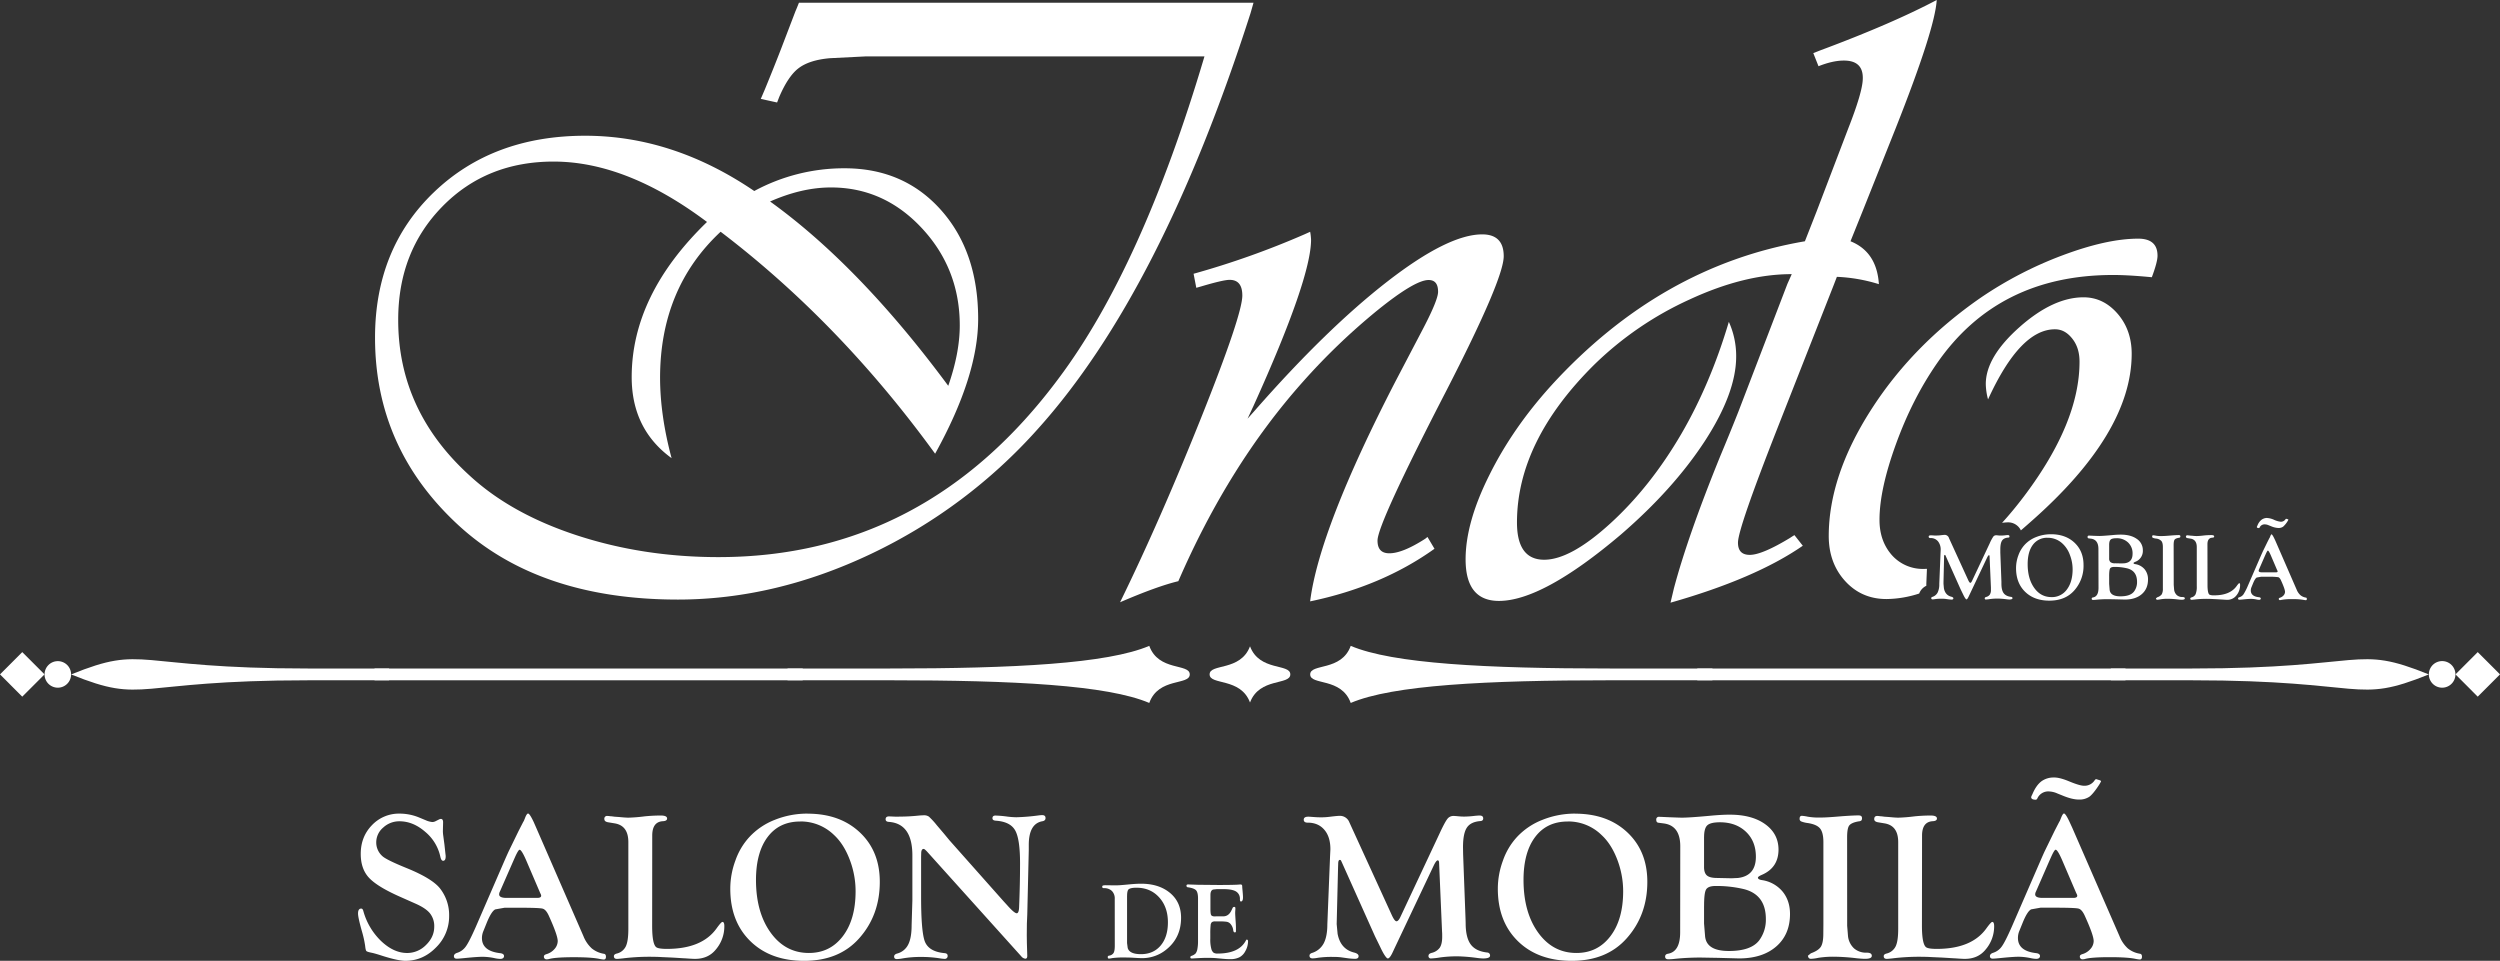
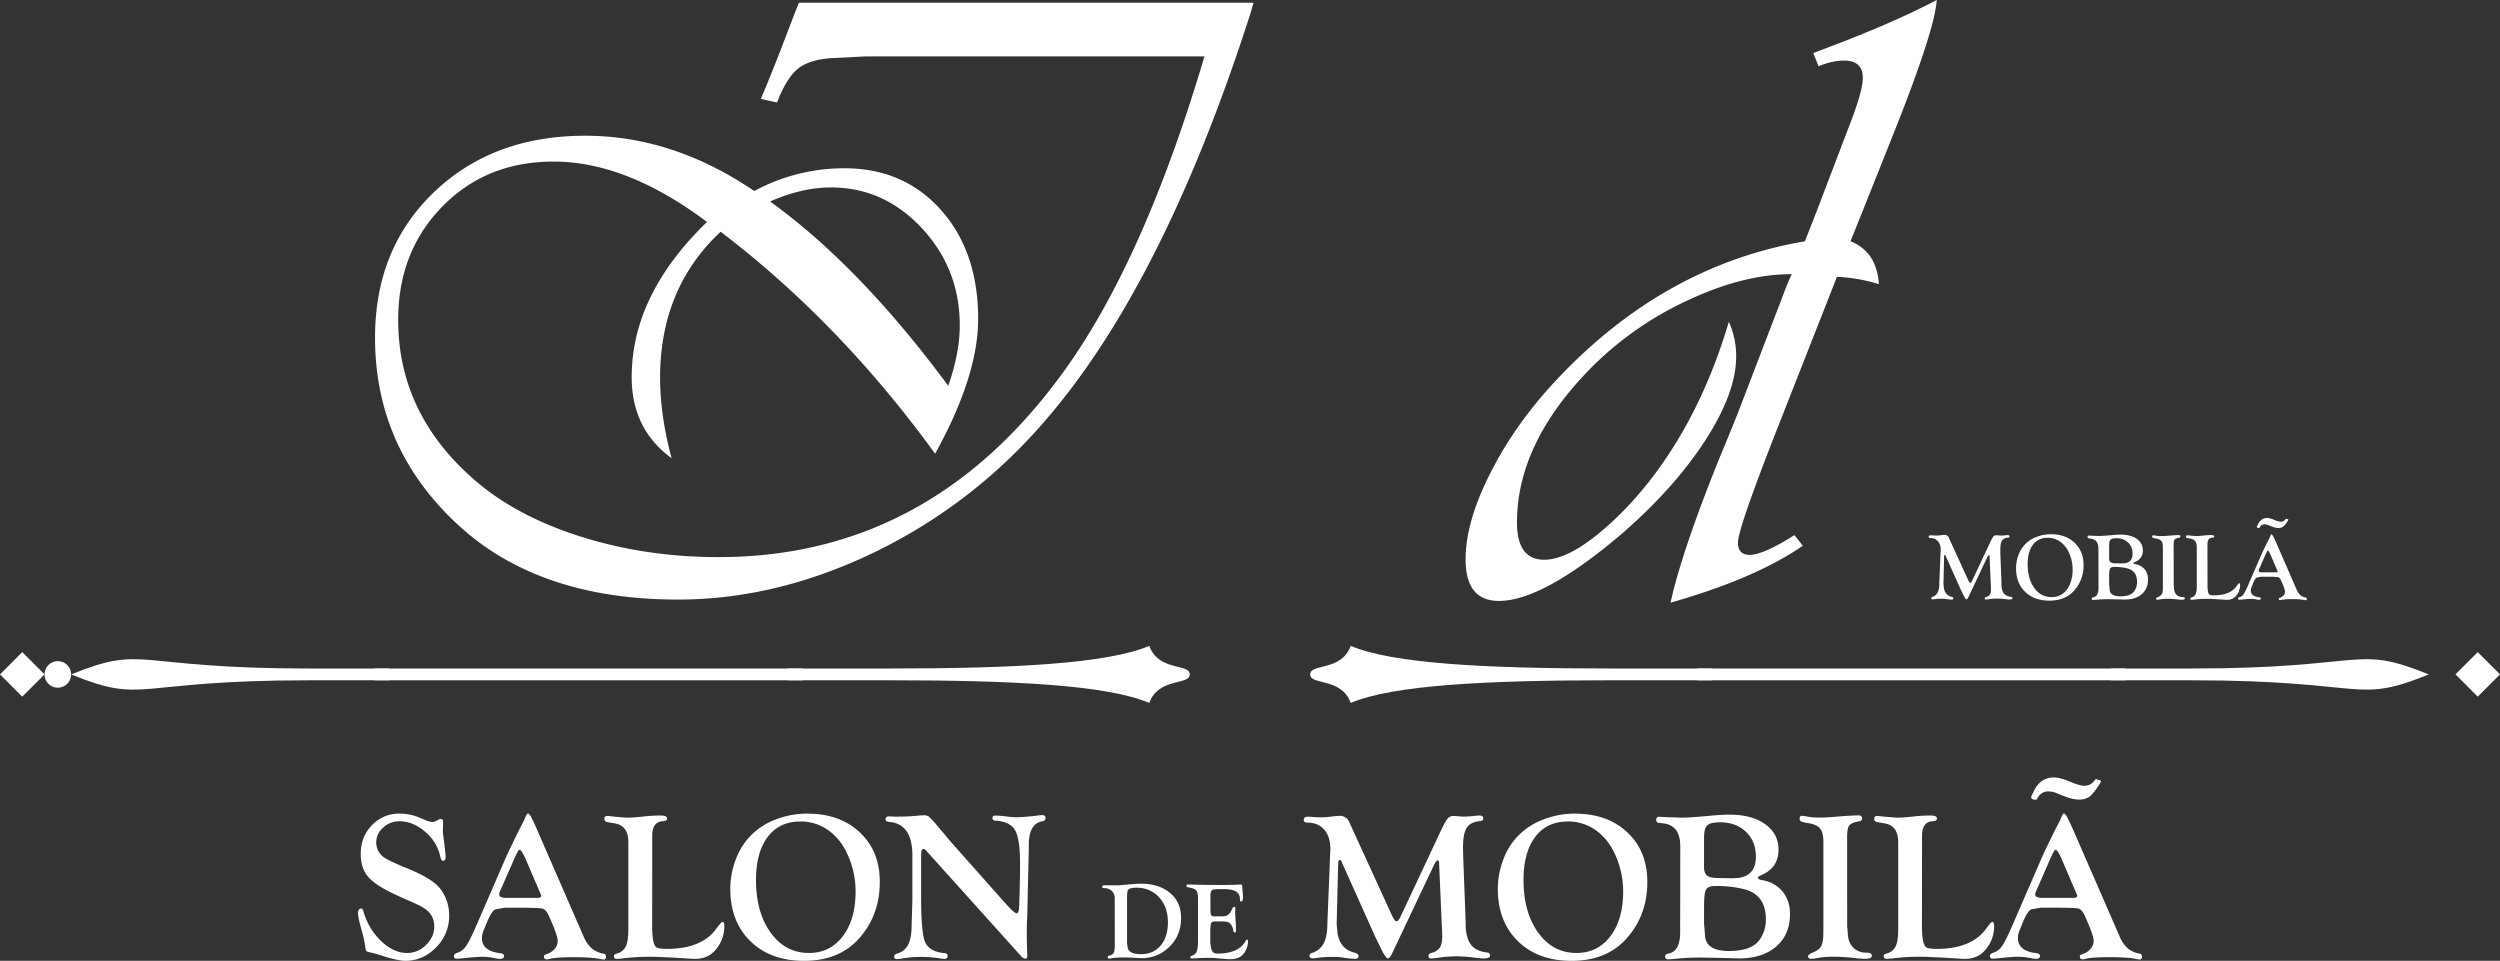
<svg xmlns="http://www.w3.org/2000/svg" viewBox="0 0 1838.99 706.74">
  <rect x="0" y="0" width="1838.99" height="706.74" fill="#333333" stroke="none" />
  <defs>
    <style> .a, .b { fill: #fff; } .a { fill-rule: evenodd; } </style>
  </defs>
  <path class="a" d="M293.91,598.49A37.74,37.74,0,0,1,308,601.22l5.11,2.12a15.6,15.6,0,0,0,4.89,1.35,5.4,5.4,0,0,0,2.22-.53l2.87-1.45a2.72,2.72,0,0,1,1.23-.32c1.07,0,1.62.83,1.62,2.53l-.15,6.19a23.81,23.81,0,0,0,.15,2.76l1,7.51.76,7a9.6,9.6,0,0,1,.14,1.54c0,2.18-.61,3.27-1.9,3.27-.92,0-1.58-1-2-2.87a32.78,32.78,0,0,0-11.14-18.42q-8.93-7.77-18.93-7.76a17.32,17.32,0,0,0-12,4.63,14.24,14.24,0,0,0-5.11,10.92,13.39,13.39,0,0,0,4.5,10.06q2.93,2.76,18.12,8.92c12.09,4.94,20.07,9.78,24,14.5a31.68,31.68,0,0,1,7,20.61,32,32,0,0,1-9.64,23.15q-9.6,9.84-22.55,9.84-5.27,0-16.7-3.59-5.36-1.75-7.9-2.3c-2.34-.45-3.69-.88-4.09-1.32s-.69-1.75-.92-3.94a76.07,76.07,0,0,0-2.3-10.36c-1.95-6.9-2.91-11.31-2.91-13.25,0-2.44.78-3.67,2.36-3.67.73,0,1.23.6,1.54,1.82a48.48,48.48,0,0,0,13,22c6.2,5.9,12.6,8.86,19.25,8.86a19.41,19.41,0,0,0,13.82-5.87q6.08-5.9,6.08-13.46a15.07,15.07,0,0,0-3.17-9.87c-2.1-2.61-5.77-5-11-7.29l-11.64-5.17q-16.44-7.35-22.37-13.89c-3.93-4.35-5.88-10.12-5.88-17.36,0-8.42,2.74-15.41,8.2-21.07A27.34,27.34,0,0,1,293.91,598.49Zm698.66,6.38,31.28,68.39c1.39,3,2.53,4.48,3.44,4.43s1.85-1.09,2.81-3.13l28.73-61.22c2.68-5.82,4.65-9.44,5.82-10.91a5.5,5.5,0,0,1,4.58-2.22c.7,0,1.82.08,3.36.23a44.45,44.45,0,0,0,4.54.24,68.24,68.24,0,0,0,7.74-.55c1.56-.15,2.73-.23,3.49-.23,1.8,0,2.68.69,2.68,2.13,0,1.19-.68,1.82-2,1.94-4.76.36-8.1,1.95-10,4.81s-2.86,7.65-2.86,14.41l.08,5.21,1.78,47.49.09,3.15c0,7,1.22,12.24,3.7,15.63s6.5,5.35,12.14,6a2.12,2.12,0,0,1,2.11,2.27c0,1.4-1.7,2.1-5.17,2.1a41.12,41.12,0,0,1-4.86-.45,128.11,128.11,0,0,0-13.18-1.11,93.1,93.1,0,0,0-13.33.78,56,56,0,0,1-6.84.78,1.7,1.7,0,0,1-1.9-1.95c0-1,.73-1.69,2.18-2.12a10.3,10.3,0,0,0,6.12-3.87c1.17-1.8,1.77-4.43,1.77-7.93,0-1.71,0-2.88-.09-3.61l-2.18-50.62c0-1.39-.38-2.07-1-2.07-.78,0-1.82,1.4-3.14,4.2l-28.82,60.86-1.07,2.3c-1.46,3.17-2.68,4.76-3.64,4.81s-3-2.76-5.61-8.38l-3.88-7.94L987,634.2l-.51-1.1a1,1,0,0,0-.91-.56c-.81,0-1.22,1-1.22,3.14l-.09,2.44-.94,38.54-.08,3.06.68,7.18c1.43,7.5,5.42,12.05,12,13.75,2.28.56,3.44,1.46,3.44,2.65,0,1.35-.89,2-2.69,2a41.67,41.67,0,0,1-4.9-.36l-5.44-.76a49.32,49.32,0,0,0-6-.28,70.93,70.93,0,0,0-10.88.64,23.38,23.38,0,0,1-3.84.45c-1.58,0-2.36-.68-2.36-2,0-.92.59-1.6,1.82-2a14.53,14.53,0,0,0,8.6-7c1.8-3.39,2.71-8.07,2.71-14.07l2-50.08.25-5.11q0-9.18-4.48-14.37c-3-3.49-7.06-5.22-12.23-5.22-1.94,0-2.9-.73-2.9-2.17s1.09-2.21,3.29-2.21c.47,0,1,0,1.76.08l4.43.31c.81,0,1.85.08,3.12.08a51.68,51.68,0,0,0,7-.47c3.46-.42,5.71-.63,6.71-.63A7.41,7.41,0,0,1,992.57,604.87Zm-598.12,4.06,34.72,79.69a24.34,24.34,0,0,0,6.11,9,18.83,18.83,0,0,0,9.07,4c.91.16,1.39.89,1.39,2.2s-.58,2.06-1.75,2a25.87,25.87,0,0,1-2.91-.43c-3.94-.85-10.24-1.27-18.95-1.27s-14.71.42-17.89,1.23a6.8,6.8,0,0,1-2,.33,1.9,1.9,0,0,1-2.14-2.14c0-.72.58-1.25,1.69-1.62a12.38,12.38,0,0,0,6.09-3.82,8.9,8.9,0,0,0,2.38-5.8c0-2.88-2.22-9.14-6.63-18.85-1.36-2.94-2.86-4.64-4.53-5.07s-7.51-.66-17.55-.66H371.21l-6.88,1.22c-1.87.86-4,4.21-6.38,10.08l-2.37,5.87a13.38,13.38,0,0,0-1.07,5.11c0,6.4,4.48,10.14,13.44,11.15,1.94.26,2.86,1,2.81,2.21s-1,2-2.76,2a21,21,0,0,1-3.9-.49,44.66,44.66,0,0,0-9-1.06c-2.4,0-6.27.25-11.64.77-4,.42-6.45.63-7.43.63-1.42,0-2.13-.63-2.13-1.88,0-1,.71-1.82,2.13-2.35a12.31,12.31,0,0,0,6.62-4.76c1.67-2.28,4.15-7.16,7.41-14.57l20.81-48q2.5-5.73,3.52-7.84l7.08-14.55c2.45-4.76,3.67-7.16,3.67-7.16v.24s.43-1,1.22-3,1.52-2.91,2.07-2.91c.83,0,2.23,2.14,4.22,6.4Zm2.86,47.86-10-23.35c-2.39-5.58-4.08-8.36-5.1-8.36-.62,0-1.72,1.78-3.36,5.4l-1.42,3.21L368.53,654l-.84,1.88a4.77,4.77,0,0,0-.52,2c0,1.75,1.82,2.61,5.46,2.61h22.55c1.95,0,2.91-.56,2.91-1.62a4.09,4.09,0,0,0-.38-1.27ZM479.72,681q0,14.28,3.4,16,1.92,1,7.44,1,25.87,0,36.64-15.21,3.34-4.63,4.22-4.63c.94,0,1.4,1,1.4,3.13a26.26,26.26,0,0,1-6.4,17.34c-3.7,4.48-8.78,6.71-15.16,6.71-1.32,0-3.75-.13-7.22-.4-.94,0-4-.23-9.18-.54l-8.3-.38c-2.79-.17-6-.23-9.51-.23A160.92,160.92,0,0,0,458,705c-2.1.23-3.51.36-4.2.36-1.49,0-2.22-.68-2.22-2,0-.91.66-1.54,2-1.9a9.92,9.92,0,0,0,6.76-5.31c1.26-2.61,1.87-6.91,1.87-12.86V619.47c0-8.15-3.37-12.74-10.15-13.82l-4.58-.76c-2-.31-2.91-1.09-2.91-2.33a2,2,0,0,1,2.29-2.35,15.7,15.7,0,0,1,2.2.23c.71,0,1.71.15,3,.32l3.27.23c3.11.31,5.43.48,7,.48a114.14,114.14,0,0,0,11.66-.94,115.52,115.52,0,0,1,12.14-.63c3,0,4.58.73,4.58,2.18,0,1.26-1.1,1.93-3.26,2-5.13.37-7.67,3.91-7.67,10.62Zm114.36-82.47q23.8,0,38.46,13.82t14.63,36.35q0,24.45-15.11,41.46-14.71,16.62-40.56,16.62-24.72,0-39.52-14.45T537.2,653.68a59.5,59.5,0,0,1,3.74-20.62,49.48,49.48,0,0,1,10.14-17.17,50.46,50.46,0,0,1,18.79-12.8A64.21,64.21,0,0,1,594.08,598.49Zm-5.47,5.77q-15.32,0-23.89,11.33t-8.62,31.58q0,23.91,10.8,38.85T595,701c10.42,0,18.72-4.1,25-12.35s9.37-19.28,9.37-33.07A64.88,64.88,0,0,0,625,632.22c-2.89-7.57-6.74-13.61-11.55-18.05A35.06,35.06,0,0,0,588.61,604.26Zm109.45,13.41,40.29,45.39L741,666q5.16,5.81,6.93,5.8c1,0,1.64-1.54,1.73-4.66q.68-16.85.68-32.11c0-11.94-1.19-20-3.62-24.25s-7.12-6.58-14.18-7.08c-1.66-.11-2.5-.68-2.5-1.78,0-1.33.73-2,2.22-2a79,79,0,0,1,8.87.78,58.59,58.59,0,0,0,6.57.47,152.48,152.48,0,0,0,16.73-1.42c1-.1,1.75-.15,2.21-.15,1.64,0,2.45.73,2.45,2.19,0,1.3-.81,2.08-2.45,2.34q-9.87,1.85-9.88,17.41v3.76l-1.11,47.56-.28,6.53-.08,8.47.08,5.79.28,9.49c0,1.43-.5,2.11-1.52,2.06a4.45,4.45,0,0,1-2.83-1.67l-69.32-77.06c-1.23-1.31-2.05-2-2.52-2-1.22,0-1.83,1.14-1.83,3.44l-.07,2.21v29.6q0,23.7,2.37,31.71,2.5,8.55,14.86,9.69c1.54.14,2.28.77,2.28,1.9a2.07,2.07,0,0,1-2.36,2.31,22.39,22.39,0,0,1-3-.31,85.17,85.17,0,0,0-14.24-1.09,75.52,75.52,0,0,0-13.81,1.12,28.64,28.64,0,0,1-3.9.45c-1.37,0-2.05-.63-2.05-1.89,0-1,.73-1.77,2.22-2.18a12.6,12.6,0,0,0,8.12-6.58c1.72-3.34,2.54-8.13,2.54-14.38l.55-18.14V629.26q0-23.46-17.31-24.68c-1.59-.1-2.37-.73-2.37-1.92,0-1.44.86-2.13,2.6-2.13l5.29.23,3.22-.08c4,0,8.25-.24,12.82-.7,1.68-.16,3.09-.25,4.21-.25a6,6,0,0,1,3.72,1,55.56,55.56,0,0,1,5.79,6.3l5.26,6.19C696.42,615.7,697.64,617.19,698.06,617.67Zm460.62-19.18q23.8,0,38.45,13.82t14.64,36.35q0,24.45-15.12,41.46-14.7,16.62-40.55,16.62-24.74,0-39.52-14.45t-14.78-38.61a59.5,59.5,0,0,1,3.74-20.62,49.62,49.62,0,0,1,10.13-17.17,50.58,50.58,0,0,1,18.8-12.8A64.21,64.21,0,0,1,1158.68,598.49Zm-5.47,5.77q-15.32,0-23.9,11.33t-8.61,31.58q0,23.91,10.8,38.85T1159.62,701c10.42,0,18.72-4.1,25-12.35s9.37-19.28,9.37-33.07a65.32,65.32,0,0,0-4.35-23.31c-2.89-7.57-6.74-13.61-11.56-18.05A35,35,0,0,0,1153.21,604.26ZM1236,622.52c0-10.29-4.17-15.88-12.47-16.85l-3.52-.46c-1.1-.1-1.67-.81-1.67-2.17a1.92,1.92,0,0,1,2.15-2.2l1.9.07,5.72.26c4.75.18,7.76.3,9.1.3q5.51,0,20.07-1.34,9-.87,15.18-.86,16.26,0,26,7t9.81,18.62q0,13.33-12.24,18.63c-1.86.81-2.86,1.5-2.91,2.05,0,.91,1,1.54,3,1.84a24.31,24.31,0,0,1,15.07,8.34c3.67,4.45,5.53,10,5.53,16.55q0,15.13-10.11,23.91t-27.36,8.8l-15.49-.42-11.9-.21a180.4,180.4,0,0,0-19.84.94,38.19,38.19,0,0,1-4.86.32c-1.54,0-2.3-.68-2.3-2,0-1.13.67-1.81,2.06-2.07q9-1.51,9-15.77Zm17.49-6.67v21.89c0,3,.73,5.08,2.17,6.29s3.93,1.8,7.49,1.8l10.6.23,4.74-.23q13.13-1.62,13.13-15.63c0-7.57-2.43-13.7-7.29-18.33s-11.24-7-19.16-7c-4.62,0-7.71.76-9.3,2.25S1253.51,611.55,1253.51,615.85Zm0,50.79v12.64l.23,2.89.53,6.45q.95,10.93,17.5,10.92c10.88,0,18.3-2.59,22.32-7.83a25.42,25.42,0,0,0,4.89-15.64q0-17.84-16-22a86.72,86.72,0,0,0-21-2.34c-3.68,0-6,.89-7,2.64S1253.51,660.21,1253.51,666.64ZM1358.77,681l.62,7.66a14.46,14.46,0,0,0,4.47,9,13.52,13.52,0,0,0,9.29,3.12c2.5,0,3.74.76,3.74,2.3s-1.67,2.23-5,2.23c-1.41,0-3.44-.13-6.11-.41a147,147,0,0,0-16.12-1.14,70.6,70.6,0,0,0-12,.79,32.64,32.64,0,0,1-5.49.76,2,2,0,0,1-2.13-1.64l-.17-.62,2.22-1.81c3.67-1.32,6.12-2.94,7.32-4.82s1.81-5.06,1.81-9.48l.06-6.78V619.44q0-7-2.44-10c-1.61-2-4.62-3.31-8.93-4a19.46,19.46,0,0,1-5-1.22,2,2,0,0,1-1.12-2c0-1.45.6-2.15,1.82-2.1a30.11,30.11,0,0,1,4.15.63,47.16,47.16,0,0,0,9.21.63c2.86,0,6.38-.2,10.6-.53l5.57-.45c5.26-.38,9.26-.59,12-.59,1.69,0,2.53.63,2.53,1.85a2.84,2.84,0,0,1-.4,1.82,3.15,3.15,0,0,1-1.9.69c-3.67.61-6,1.66-7.07,3.06s-1.57,4.35-1.57,8.71Zm55,0c0,9.52,1.16,14.86,3.42,16q1.92,1,7.44,1,25.85,0,36.63-15.21,3.36-4.63,4.23-4.63c.92,0,1.4,1,1.4,3.13a26.22,26.22,0,0,1-6.41,17.34c-3.69,4.48-8.76,6.71-15.15,6.71q-2,0-7.24-.4c-.92,0-4-.23-9.16-.54l-8.3-.38c-2.79-.17-6-.23-9.5-.23a161.41,161.41,0,0,0-19.07,1.19c-2.08.23-3.49.36-4.18.36-1.49,0-2.22-.68-2.22-2,0-.91.65-1.54,2-1.9a10,10,0,0,0,6.78-5.31c1.26-2.61,1.87-6.91,1.87-12.86V619.47c0-8.15-3.37-12.74-10.15-13.82l-4.58-.76c-1.95-.31-2.91-1.09-2.91-2.33,0-1.57.74-2.35,2.28-2.35a15.67,15.67,0,0,1,2.21.23c.72,0,1.69.15,3,.32l3.27.23c3.1.31,5.43.48,7,.48a114.21,114.21,0,0,0,11.65-.94,115.66,115.66,0,0,1,12.14-.63c3,0,4.58.73,4.58,2.18,0,1.26-1.09,1.93-3.26,2q-7.69.55-7.69,10.62ZM820,661.24a7.81,7.81,0,0,0-2.08-5.84,8,8,0,0,0-5.89-2.07c-.82,0-1.24-.34-1.24-1a.93.93,0,0,1,.53-.94,7.37,7.37,0,0,1,2.24-.2l6,.06c1.37,0,2.58,0,3.67-.06,1.65-.12,3.92-.3,6.81-.58,3.89-.38,7-.56,9.26-.56,8.91,0,16,2.3,21.43,6.84s8.06,10.65,8.06,18.22q0,14.65-10.83,23.35a28,28,0,0,1-17.93,6.35c-1.11,0-3.33-.1-6.67-.32-1.9-.11-3.83-.16-5.82-.16a62.7,62.7,0,0,0-9.35.44,17.37,17.37,0,0,1-2.45.37c-.6,0-.89-.4-.89-1.18,0-.54.31-.87,1-1a4.53,4.53,0,0,0,3.31-2c.59-1,.87-2.8.87-5.29Zm9.06-2.1v34.59l.47,3.57q1.29,4.59,9.74,4.58c6.08,0,10.91-2.12,14.48-6.32s5.36-9.92,5.36-17.1q0-11.25-6.44-18.35T836,653c-2.77,0-4.67.36-5.7,1.11Q829.08,655,829.08,659.14Zm61.33.76v8.56c0,2.45.16,4,.54,4.65s1.21,1,2.58,1l1.19-.05,1.74,0h3.37c2.61,0,4.63-1.42,6-4.28l.91-1.92a1.27,1.27,0,0,1,1.18-.75c.57,0,.85.32.85,1.06,0,.22,0,.78-.09,1.74-.05.68-.07,1.25-.07,1.72,0,.86.12,2.82.33,5.92.15,2,.23,3.77.23,5.27l0,2a1.64,1.64,0,0,1-.13.76.76.76,0,0,1-.63.27c-.66.05-1.06-.45-1.22-1.49a8.45,8.45,0,0,0-2.37-5.09,4.94,4.94,0,0,0-2.53-1.23,37,37,0,0,0-5.54-.26h-2.69a4.21,4.21,0,0,0-2.58.56,3.44,3.44,0,0,0-.93,2.31,57.07,57.07,0,0,0-.24,6.22v3.54a26.24,26.24,0,0,0,.87,8,5.25,5.25,0,0,0,1.57,2.4,5.15,5.15,0,0,0,2.81.63q16.05,0,21-9.74c.18-.32.33-.5.46-.51a.74.74,0,0,1,.73.24,1.17,1.17,0,0,1,.33.85,14.82,14.82,0,0,1-2.08,7.52,10.34,10.34,0,0,1-4.35,4.41,15,15,0,0,1-6.89,1.34c-1.71,0-3.56-.11-5.62-.31l-4.58-.43c-1.67-.15-4-.22-6.83-.22-1.92,0-4.85.12-8.77.35-1.09.08-1.86.13-2.33.13-.64,0-1-.29-1-.87s.26-.83.87-1.08a7.42,7.42,0,0,0,3.06-1.82,8.09,8.09,0,0,0,1.29-3.45,29.87,29.87,0,0,0,.43-5.67V660.89q0-4.41-1.44-6c-.95-1-2.94-1.78-6-2.21a1.08,1.08,0,0,1-1.06-1.17c0-.62.43-.93,1.31-.93l1.19.07c.46,0,1.11.05,1.92.05l4,.14,15,.15c8.6,0,13.91-.13,15.89-.36a4.28,4.28,0,0,1,.55,0c.77,0,1.15.43,1.15,1.31,0,.59.09,1.67.24,3.22.21,2.28.33,3.93.33,4.93,0,2-.52,3-1.52,3.06q-.75,0-.75-1.74a6.13,6.13,0,0,0-2.86-5.64c-1.92-1.17-5-1.73-9.29-1.73h-4.83l-2.69.29c-1.34.43-2,1.76-2,4Zm633.95-51,34.74,79.69a24.42,24.42,0,0,0,6.08,9,18.9,18.9,0,0,0,9.1,4c.91.16,1.37.89,1.37,2.2s-.56,2.06-1.74,2a25.65,25.65,0,0,1-2.92-.43c-3.92-.85-10.22-1.27-19-1.27s-14.7.42-17.89,1.23a6.69,6.69,0,0,1-2,.33,1.9,1.9,0,0,1-2.15-2.14c0-.72.58-1.25,1.71-1.62a12.42,12.42,0,0,0,6.07-3.82,8.86,8.86,0,0,0,2.39-5.8c0-2.88-2.21-9.14-6.64-18.85-1.36-2.94-2.86-4.64-4.53-5.07s-7.49-.66-17.55-.66h-10.36l-6.88,1.22c-1.87.86-4,4.21-6.37,10.08l-2.38,5.87a13.35,13.35,0,0,0-1,5.11c0,6.4,4.48,10.14,13.42,11.15,1.93.26,2.86,1,2.81,2.21s-1,2-2.74,2a21.05,21.05,0,0,1-3.92-.49,44.66,44.66,0,0,0-9-1.06c-2.38,0-6.27.25-11.63.77-4,.42-6.46.63-7.42.63-1.44,0-2.13-.63-2.13-1.88,0-1,.69-1.82,2.13-2.35a12.28,12.28,0,0,0,6.61-4.76c1.67-2.28,4.14-7.16,7.39-14.57l20.84-48q2.48-5.73,3.5-7.84l7.08-14.55c2.46-4.76,3.69-7.16,3.69-7.16v.24l1.22-3c.79-1.95,1.5-2.91,2-2.91.83,0,2.23,2.14,4.21,6.4Zm2.86,47.86-10-23.35q-3.57-8.37-5.09-8.36c-.63,0-1.72,1.78-3.35,5.4l-1.44,3.21L1498.44,654l-.83,1.88a4.65,4.65,0,0,0-.53,2c0,1.75,1.82,2.61,5.48,2.61h22.53c2,0,2.93-.56,2.93-1.62a3.76,3.76,0,0,0-.4-1.27Zm-16.15-84.85q4.1,0,10.9,2.81,7.86,3.27,11,3.27a8.81,8.81,0,0,0,7.71-3.77c.49-.76.95-1.12,1.35-1.07l1,.31,1.59.48c.55.19.86.47.91.83l-.55,1.08-.52.92c-3,4.71-5.53,7.79-7.41,9.23a13,13,0,0,1-7.82,2.15c-3.31,0-7.34-1-12.14-3l-3.63-1.46a16.56,16.56,0,0,0-6.34-1.52,8.77,8.77,0,0,0-8.45,5.19c-.31.6-.71.91-1.15.91-2.15,0-3.28-.59-3.38-1.77a3.78,3.78,0,0,1,.55-1.54l.59-1.3q2.65-6.11,6.49-9A15.11,15.11,0,0,1,1511.07,571.94Z" transform="translate(0 0)" />
  <g>
    <rect class="b" x="1248.52" y="491.77" width="314.98" height="8.65" />
    <polygon class="a" points="1822.61 512.47 1838.99 496.08 1822.61 479.68 1806.24 496.08 1822.61 512.47" />
-     <path class="a" d="M1786.65,496.12a9.78,9.78,0,1,1,9.77,9.74A9.81,9.81,0,0,1,1786.65,496.12Z" transform="translate(0 0)" />
    <path class="a" d="M1612.27,491.75h-59.54v8.67h59.54c130.27,0,119.22,18,174.36-4.32C1731.49,473.78,1742.54,491.75,1612.27,491.75Z" transform="translate(0 0)" />
    <path class="a" d="M1184.73,491.75c-91.89,0-160.39-3.55-191.14-16.66-6.79,18.91-29.82,12.76-29.82,21s23,2,29.82,21c30.75-13.13,99.25-16.68,191.14-16.68h74.93v-8.62Z" transform="translate(0 0)" />
    <rect class="b" x="275.5" y="491.77" width="314.98" height="8.65" />
    <polygon class="a" points="16.37 512.47 0 496.08 16.37 479.68 32.75 496.08 16.37 512.47" />
    <path class="a" d="M52.3,496.12a9.76,9.76,0,1,0-9.78,9.74A9.78,9.78,0,0,0,52.3,496.12Z" transform="translate(0 0)" />
    <path class="a" d="M226.69,491.75h59.52v8.67H226.69c-130.28,0-119.19,18-174.38-4.32C107.5,473.78,96.41,491.75,226.69,491.75Z" transform="translate(0 0)" />
    <path class="a" d="M654.24,491.75c91.91,0,160.36-3.55,191.16-16.66,6.78,18.91,29.78,12.76,29.78,21s-23,2-29.78,21c-30.8-13.13-99.25-16.68-191.16-16.68H579.31v-8.62Z" transform="translate(0 0)" />
-     <path class="a" d="M919.51,475.42c-7,18.55-29.72,12.51-29.72,20.65s22.75,2.13,29.72,20.68c6.94-18.55,29.64-12.51,29.64-20.68S926.45,494,919.51,475.42Z" transform="translate(0 0)" />
  </g>
  <g>
-     <path class="b" d="M1532.66,218.7c-14.84,0-30.57,7.26-47.07,21.89s-24.85,28.59-24.85,41.88a45.58,45.58,0,0,0,1.66,11.33q23.58-51.62,49.25-51.57c5,0,9.13,2.32,12.76,6.93s5.28,10.23,5.28,16.93q0,44.71-40.58,98.64-8.34,11.06-16.39,19.84l1.53-.15a24,24,0,0,1,2.68-.18,10.35,10.35,0,0,1,9.62,5.91q3.51-3,7.08-6.18,74.37-65.33,74.43-123.7c0-11.54-3.4-21.44-10.33-29.46S1542.43,218.7,1532.66,218.7Z" transform="translate(0 0)" />
    <path class="b" d="M922.08,2H587.7c-1.43,3.62-2.3,5.72-2.52,6.15L574.5,36.08q-5.1,13.19-11.87,29.67l-3,7,12,2.64,1.54-4c4.39-10.21,9.12-17.37,14.4-21.32s12.86-6.39,23-7.26l26.5-1.33H886Q840,196.62,778.69,278.41q-97.79,131.46-250.25,131.4-55.08,0-103.91-15.95t-79.38-44.31q-52.31-47.67-52.23-114.35c0-33.54,10.88-61.25,32.54-83.34s48.94-33,81.81-33q53.6,0,112.8,44.42C483.14,199,464.67,237,464.67,277.41q0,38.28,29.35,59.61-8.41-31.35-8.47-59,0-66,44.54-107.55,87.57,66.63,157.78,163.28,31.68-57.21,31.66-99.17,0-49.32-27.26-80t-70.7-30.79a138.76,138.76,0,0,0-66.74,16.72Q495,99.85,430.46,99.85q-67.95,0-111.27,41.56t-43.31,107q0,81.15,60.91,137.54,59.54,55.11,162,55.09Q570,441,640.59,407.5a386.63,386.63,0,0,0,123-92.14Q854.17,214.58,919.89,9.69ZM611.24,137.89c26.06,0,48.26,10,66.84,29.91S706,211.66,706,239.37c0,13.53-2.86,28.37-8.47,44.43q-65.29-88.24-131.06-135.58C582.21,141.29,597.05,137.89,611.24,137.89Z" transform="translate(0 0)" />
-     <path class="b" d="M1106.13,188.46c0-10.66-5.27-16.05-15.82-16.05q-25.07,0-69.72,34.64t-97.41,94.78L917.69,308l4.49-9.67c28.16-62.23,42.23-103,42.23-122a41.88,41.88,0,0,0-.66-5.83l-4.18,1.88a621.8,621.8,0,0,1-81.58,29l2,10.33c1.54-.43,2.64-.76,3.52-1,10.78-3.2,17.82-4.85,21-4.85,6.27,0,9.34,3.85,9.34,11.54,0,9.24-10,39.15-30.14,89.51s-40,95.67-59.8,136.12c18.47-8,32.76-13.08,42.87-15.51q37.13-85.58,91.83-146.9a471.16,471.16,0,0,1,54.31-52.11c18.59-15.06,31.23-22.53,37.93-22.53,4.73,0,7,2.86,7,8.68,0,3.85-3.52,12.64-10.66,26.38l-20.9,39.92q-55.9,108.38-62.56,161.41,52.77-11,91.48-38.7l-5.16-8.68-1.65,1.32C1037.31,403.43,1028.51,407,1022,407c-5.84,0-8.7-3.09-8.7-9.35q0-12.21,50.59-110.17Q1106.13,205.29,1106.13,188.46Z" transform="translate(0 0)" />
-     <path class="b" d="M1417,430.9c0-.31,0-.71,0-1.2,0-.12,0-.25,0-.38l.45-10.9c-.79.05-1.58.07-2.36.07a30.4,30.4,0,0,1-23.41-10.11c-6-6.82-9.13-15.4-9.13-25.95,0-15.07,4.07-33.64,12.2-56s18.14-41.9,30-59.06q45-65.15,129.76-65.09,11.2,0,28.37,1.65c2.74-7.37,4.18-12.65,4.18-15.84q0-12.52-14.18-12.53c-15.3,0-33.77,4.07-55.54,12.2A282.88,282.88,0,0,0,1457,219q-50.29,34.8-81,83t-30.79,92.26c0,13.3,4.07,24.4,12.09,33.19s18.13,13.2,30.45,13.2a80,80,0,0,0,24-4.05A10.31,10.31,0,0,1,1417,430.9Z" transform="translate(0 0)" />
    <path class="b" d="M1316.82,395.63q-20.64,12.53-29.69,12.53c-5.82,0-8.68-3-8.68-9,0-6.92,9.67-34.85,29-84.1L1349,209.36l2.2-5.72a120.34,120.34,0,0,1,30.9,5.39c-1-15.84-8-26.39-20.88-31.56l9.34-23.2,23.85-59.81q29-73.24,30.24-94.46Q1391.53,17.49,1339,37.05l-5.15,2,3.83,9.67c6.93-2.75,13.1-4.17,18.7-4.17q14.5,0,13.86,13.86c-.22,6.36-3.74,18.46-10.67,36.06l-23.19,60.81-8.7,22.2q-106.21,18.15-186.48,106-28.7,31.66-45.85,66.41c-11.56,23.2-17.26,43.65-17.26,61.57,0,20.35,8.13,30.57,24.52,30.57q32.14,0,89.83-48.92,38.58-33.33,61.68-68.73c15.28-23.53,23-44.31,23-62.12a60.84,60.84,0,0,0-5.39-25.51q-13.51,45.51-34.85,82.24c-15,25.73-32.32,47.73-52,65.75s-36,27-49,27c-13.31,0-20-9.13-20-27.38q0-59.68,56.73-116A246,246,0,0,1,1243,220.24q40.24-18.63,75-18.58l-3.19,7.16-36.06,94c-4.07,10.33-8.58,21.32-13.53,33.19q-23.58,58.07-33.87,96.66l-2.53,10.66q62.52-17.8,97.31-41.89l-6.15-7.81C1318.47,394.52,1317.48,395.18,1316.82,395.63Z" transform="translate(0 0)" />
  </g>
  <path class="a" d="M1433.68,395.86l14.13,30.87c.62,1.35,1.14,2,1.56,2s.82-.5,1.25-1.41l13-27.64a30.46,30.46,0,0,1,2.63-4.93,2.52,2.52,0,0,1,2.07-1c.31,0,.81,0,1.5.1s1.36.11,2.07.11a31.4,31.4,0,0,0,3.49-.24,12.87,12.87,0,0,1,1.57-.12c.81,0,1.21.31,1.21,1s-.3.81-.93.86q-3.23.24-4.51,2.18c-.86,1.27-1.29,3.45-1.29,6.51l0,2.35.81,21.43,0,1.42c0,3.17.57,5.52,1.67,7s3,2.43,5.48,2.71c.64.1,1,.43,1,1s-.78.94-2.35.94a17.82,17.82,0,0,1-2.2-.2,57.83,57.83,0,0,0-5.93-.49,43.64,43.64,0,0,0-6,.34,23.36,23.36,0,0,1-3.09.35.77.77,0,0,1-.86-.87q0-.68,1-1a4.66,4.66,0,0,0,2.76-1.76,6.51,6.51,0,0,0,.8-3.57c0-.76,0-1.29,0-1.62l-1-22.86c0-.61-.16-.93-.45-.93s-.82.63-1.42,1.89l-13,27.47-.48,1c-.64,1.42-1.21,2.15-1.64,2.16s-1.33-1.24-2.52-3.78l-1.76-3.58-11-24.6-.23-.51a.43.43,0,0,0-.41-.23c-.37,0-.57.46-.57,1.4l0,1.11-.41,17.39,0,1.38.3,3.25c.65,3.38,2.45,5.44,5.41,6.2,1,.25,1.55.67,1.55,1.19s-.39.93-1.2.93a22,22,0,0,1-2.22-.16l-2.45-.35a22.47,22.47,0,0,0-2.71-.13,31.38,31.38,0,0,0-4.91.29,9.8,9.8,0,0,1-1.72.2c-.73,0-1.07-.3-1.07-.91,0-.43.26-.73.82-.92a6.58,6.58,0,0,0,3.87-3.18,13.74,13.74,0,0,0,1.23-6.35l.92-22.61.1-2.3a9.61,9.61,0,0,0-2-6.48,6.88,6.88,0,0,0-5.52-2.37c-.87,0-1.3-.33-1.3-1s.49-1,1.47-1a6.37,6.37,0,0,1,.81,0l2,.13c.38,0,.85,0,1.42,0a23.31,23.31,0,0,0,3.16-.2c1.57-.19,2.56-.28,3-.28A3.33,3.33,0,0,1,1433.68,395.86Zm75-2.88q10.74,0,17.35,6.24c4.41,4.18,6.61,9.63,6.61,16.41a27.14,27.14,0,0,1-6.83,18.72q-6.61,7.48-18.3,7.49-11.16,0-17.84-6.52T1483,417.9a27.05,27.05,0,0,1,1.68-9.31,22.8,22.8,0,0,1,4.57-7.75,22.57,22.57,0,0,1,8.49-5.77A28.85,28.85,0,0,1,1508.67,393Zm-2.48,2.61a12.79,12.79,0,0,0-10.78,5.11c-2.59,3.43-3.88,8.17-3.88,14.26,0,7.19,1.62,13,4.86,17.54s7.49,6.73,12.7,6.73a13.44,13.44,0,0,0,11.27-5.58c2.81-3.72,4.24-8.69,4.24-14.92a29.41,29.41,0,0,0-2-10.52,21,21,0,0,0-5.23-8.15A15.76,15.76,0,0,0,1506.19,395.59Zm37.39,8.24c0-4.65-1.89-7.18-5.63-7.61l-1.58-.21c-.52-.05-.76-.37-.76-1a.86.86,0,0,1,1-1l.85,0,2.59.12c2.13.08,3.51.13,4.1.13,1.65,0,4.68-.2,9.06-.59q4.07-.41,6.85-.4c4.91,0,8.81,1.06,11.77,3.16a9.88,9.88,0,0,1,4.43,8.41,8.51,8.51,0,0,1-5.54,8.42c-.84.35-1.29.68-1.31.92,0,.42.43.7,1.36.81a11.11,11.11,0,0,1,6.8,3.77,11.47,11.47,0,0,1,2.49,7.49q0,6.82-4.56,10.78t-12.35,4l-7-.18-5.37-.1a82.17,82.17,0,0,0-8.94.43,21.71,21.71,0,0,1-2.2.13c-.7,0-1-.29-1-.89s.31-.83.92-.94c2.73-.45,4.09-2.83,4.09-7.11Zm7.9-3v9.89a3.53,3.53,0,0,0,1,2.82,5.3,5.3,0,0,0,3.38.81l4.79.1,2.13-.1c4-.48,5.92-2.82,5.92-7a10.91,10.91,0,0,0-3.29-8.28,11.94,11.94,0,0,0-8.64-3.14c-2.09,0-3.48.33-4.2,1S1551.48,398.88,1551.48,400.82Zm0,22.93v5.69l.1,1.3.23,2.91c.28,3.31,2.93,5,7.9,5s8.27-1.18,10.07-3.54A11.48,11.48,0,0,0,1572,428c0-5.37-2.42-8.68-7.23-9.92a38.8,38.8,0,0,0-9.49-1.06c-1.65,0-2.71.4-3.14,1.19S1551.48,420.84,1551.48,423.75Zm47.5,6.48.28,3.46a6.54,6.54,0,0,0,2,4.07,6.09,6.09,0,0,0,4.2,1.4c1.12,0,1.68.35,1.68,1s-.76,1-2.25,1c-.62,0-1.55-.07-2.74-.2a69.84,69.84,0,0,0-7.27-.51,32.06,32.06,0,0,0-5.44.36,14.68,14.68,0,0,1-2.48.35.9.9,0,0,1-1-.74l-.09-.28,1-.81a6.36,6.36,0,0,0,3.31-2.19,8.51,8.51,0,0,0,.81-4.28l0-3.06V402.44c0-2.1-.36-3.6-1.11-4.5a6.25,6.25,0,0,0-4-1.78,8.42,8.42,0,0,1-2.25-.57.88.88,0,0,1-.51-.89c0-.64.26-1,.83-.94a15.36,15.36,0,0,1,1.86.28,21.77,21.77,0,0,0,4.15.28c1.31,0,2.88-.08,4.8-.23l2.51-.2c2.37-.18,4.19-.28,5.44-.28q1.14,0,1.14.84a1.21,1.21,0,0,1-.18.81c-.1.15-.4.25-.86.33-1.65.27-2.73.75-3.19,1.38s-.71,2-.71,3.93Zm24.85,0c0,4.31.53,6.71,1.55,7.24a8.3,8.3,0,0,0,3.36.45q11.65,0,16.53-6.86c1-1.39,1.64-2.09,1.9-2.09.43,0,.63.47.63,1.41a11.82,11.82,0,0,1-2.89,7.82,8.35,8.35,0,0,1-6.83,3c-.59,0-1.69-.07-3.27-.18l-4.14-.25-3.73-.18c-1.28-.07-2.7-.1-4.3-.1a72,72,0,0,0-8.6.55c-.94.09-1.59.16-1.9.16-.66,0-1-.31-1-.91,0-.41.3-.69.89-.86a4.5,4.5,0,0,0,3.06-2.4,14.46,14.46,0,0,0,.84-5.8V402.46c0-3.69-1.54-5.77-4.58-6.25l-2.06-.33c-.9-.15-1.33-.5-1.33-1.06a.93.93,0,0,1,1-1.06,6.74,6.74,0,0,1,1,.1c.31,0,.76.06,1.34.15l1.48.1a30.84,30.84,0,0,0,3.13.21,51.91,51.91,0,0,0,5.27-.43,54.77,54.77,0,0,1,5.48-.28c1.37,0,2.06.33,2.06,1s-.49.88-1.47.91q-3.46.25-3.47,4.81Zm49.9-32.51,15.67,36a11,11,0,0,0,2.76,4.07,8.25,8.25,0,0,0,4.1,1.79c.41.08.63.39.63,1s-.26.94-.79.91a13.23,13.23,0,0,1-1.33-.18,43.33,43.33,0,0,0-8.54-.58,39.48,39.48,0,0,0-8.09.54,3.12,3.12,0,0,1-.88.15.85.85,0,0,1-1-1c0-.33.26-.56.76-.72a5.74,5.74,0,0,0,2.74-1.72,4,4,0,0,0,1.08-2.63c0-1.29-1-4.14-3-8.52-.62-1.32-1.29-2.08-2.05-2.28a53.07,53.07,0,0,0-7.92-.3h-4.67l-3.1.55c-.85.4-1.82,1.92-2.88,4.56l-1.08,2.65a6,6,0,0,0-.47,2.3c0,2.89,2,4.58,6.06,5,.88.11,1.29.45,1.28,1s-.47.91-1.26.91A9.85,9.85,0,0,1,1660,441a20,20,0,0,0-4.07-.48c-1.09,0-2.84.12-5.26.35-1.8.2-2.91.28-3.35.28-.65,0-1-.28-1-.85s.31-.81,1-1a5.51,5.51,0,0,0,3-2.15,42.85,42.85,0,0,0,3.34-6.58l9.39-21.65c.76-1.71,1.29-2.89,1.59-3.53l3.2-6.57c1.09-2.15,1.66-3.24,1.66-3.24v.12l.54-1.32c.37-.9.68-1.33.94-1.33s1,1,1.91,2.9Zm1.29,21.6-4.5-10.53c-1.08-2.52-1.84-3.77-2.3-3.77-.28,0-.78.81-1.52,2.44l-.65,1.44-4,9.18-.36.86a2,2,0,0,0-.23.89c0,.78.81,1.17,2.46,1.17h10.17c.89,0,1.32-.24,1.32-.72a2,2,0,0,0-.18-.58Zm-7.3-38.29a14,14,0,0,1,4.93,1.27,16.17,16.17,0,0,0,5,1.47,4,4,0,0,0,3.47-1.7c.24-.33.45-.5.62-.48l.44.15.73.2c.23.08.38.21.4.38l-.24.47-.24.43a17.41,17.41,0,0,1-3.34,4.15,5.65,5.65,0,0,1-3.52,1,14.93,14.93,0,0,1-5.49-1.34l-1.64-.64a7.23,7.23,0,0,0-2.86-.68,3.94,3.94,0,0,0-3.82,2.33.62.62,0,0,1-.51.41c-1,0-1.49-.28-1.54-.81a2.15,2.15,0,0,1,.25-.69l.28-.58a9.62,9.62,0,0,1,2.93-4.05A6.88,6.88,0,0,1,1667.72,381Z" transform="translate(0 0)" />
</svg>